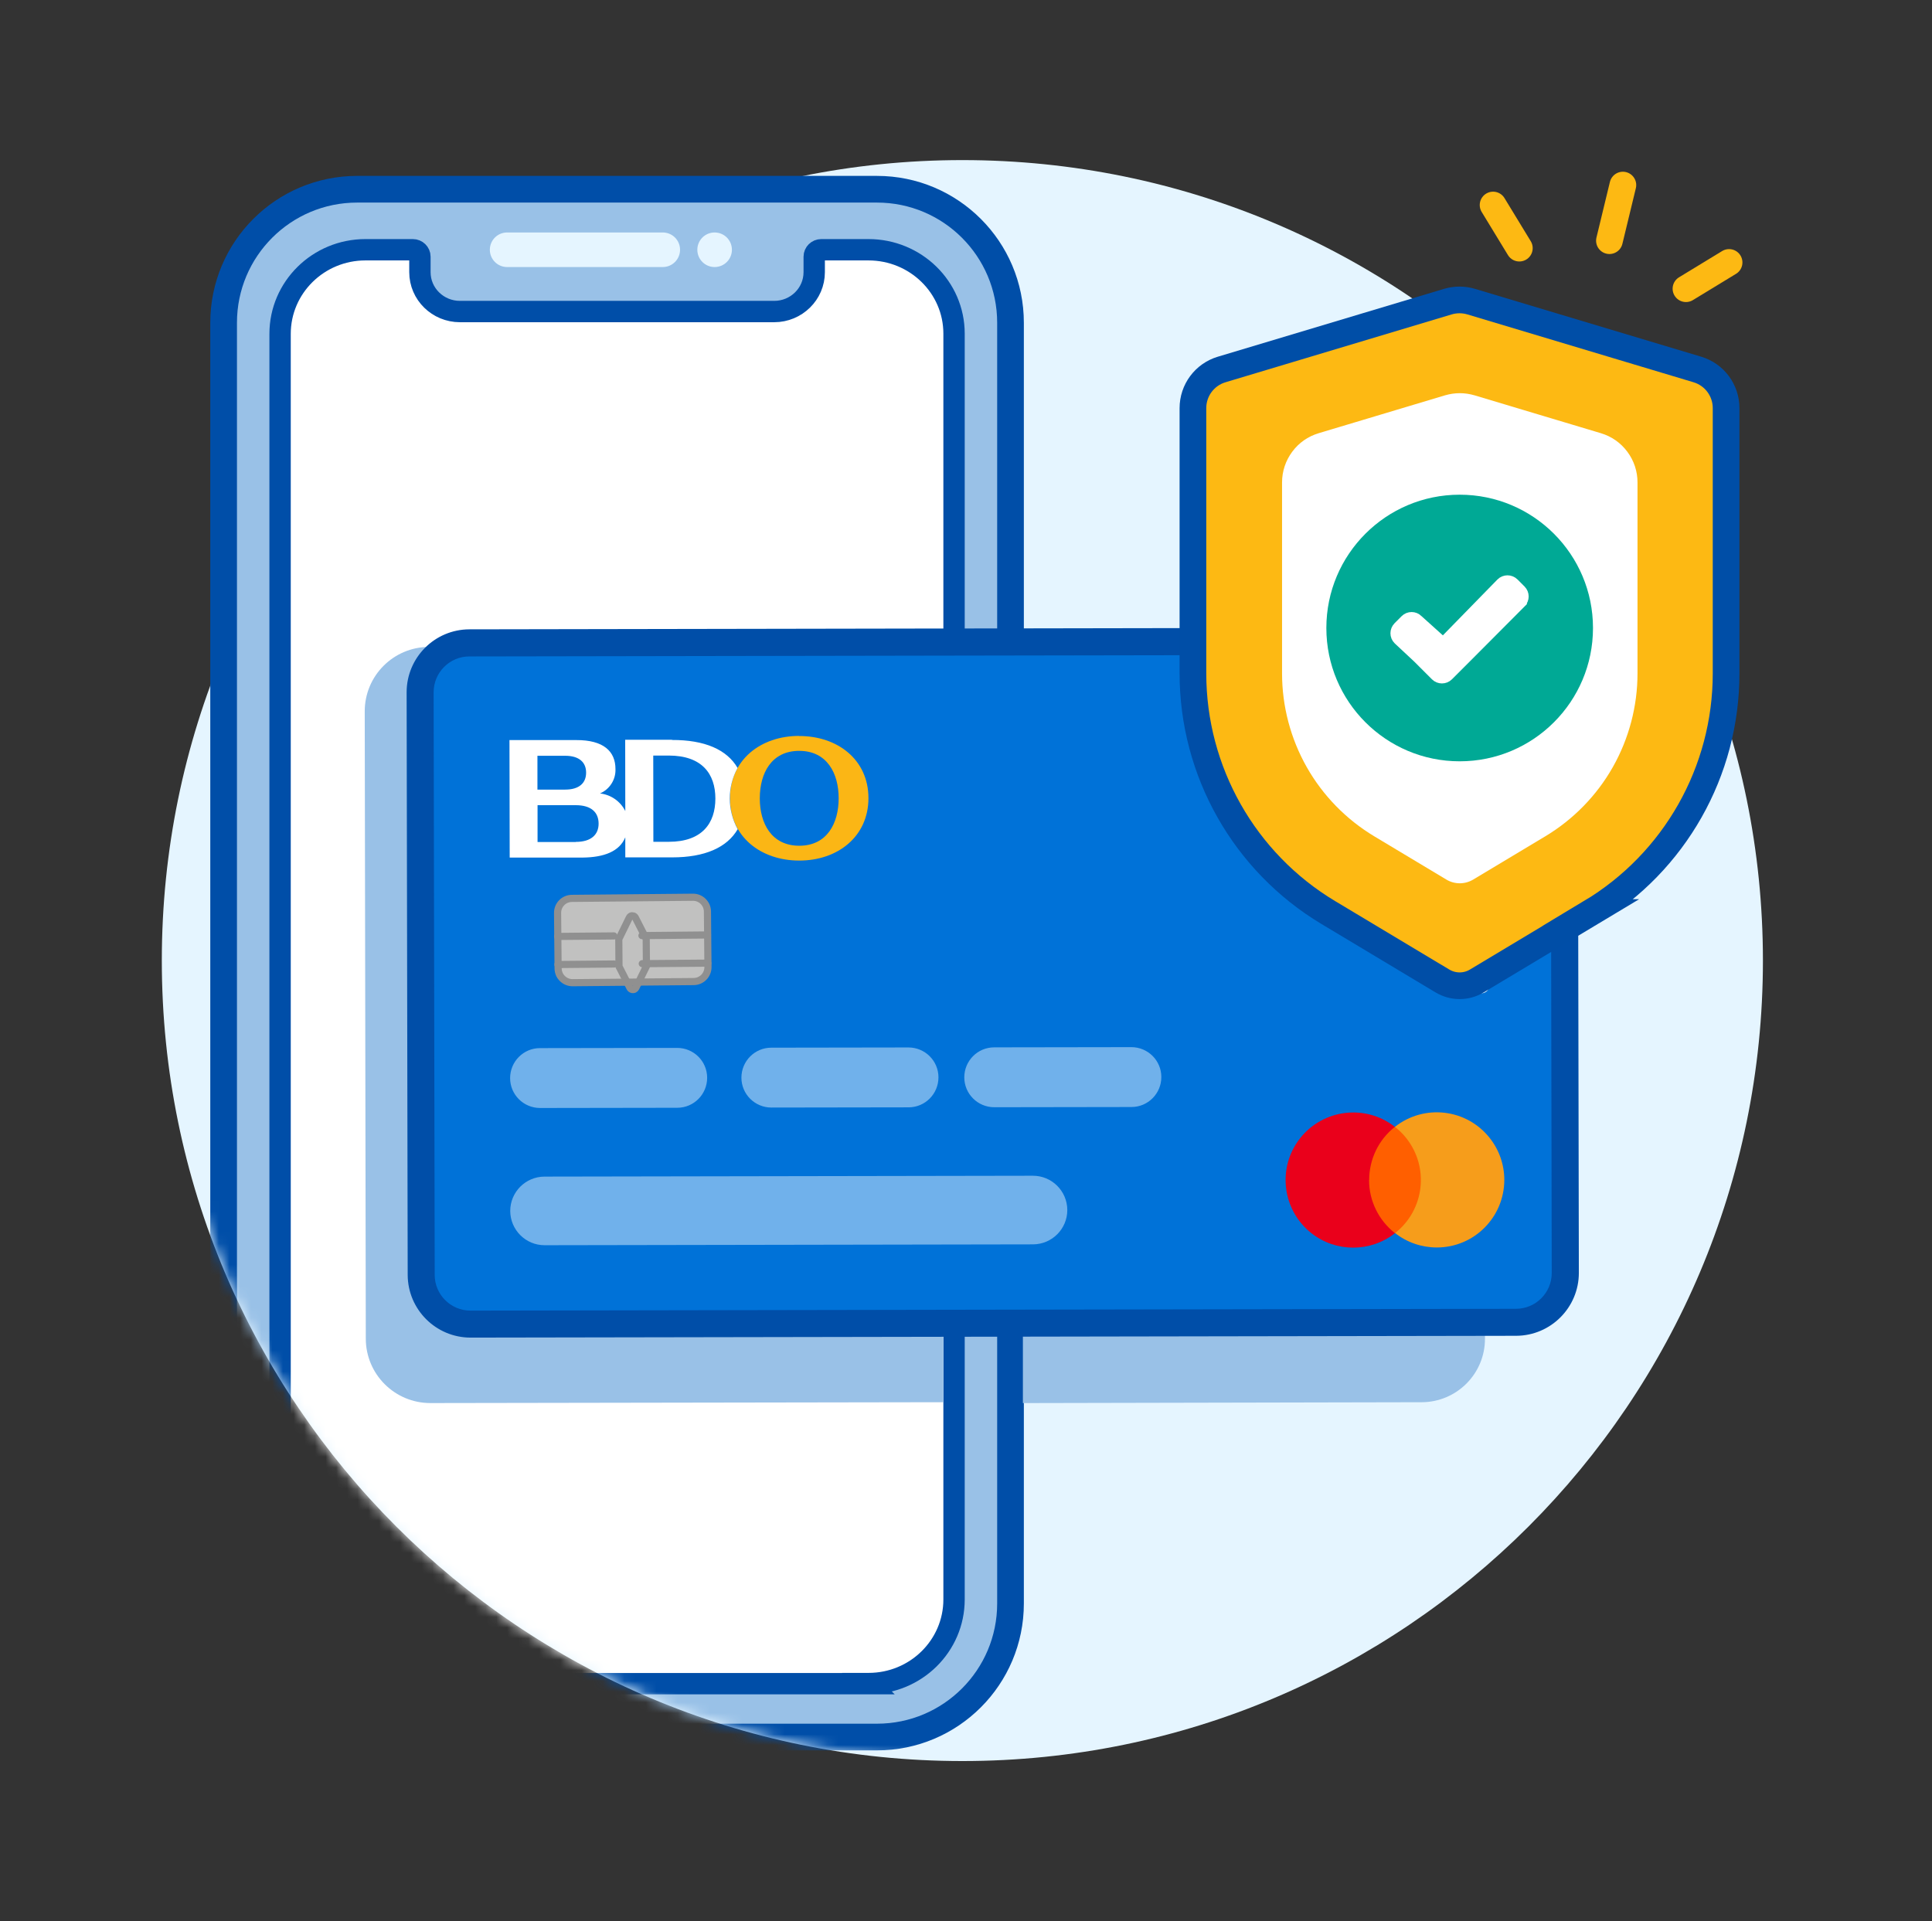
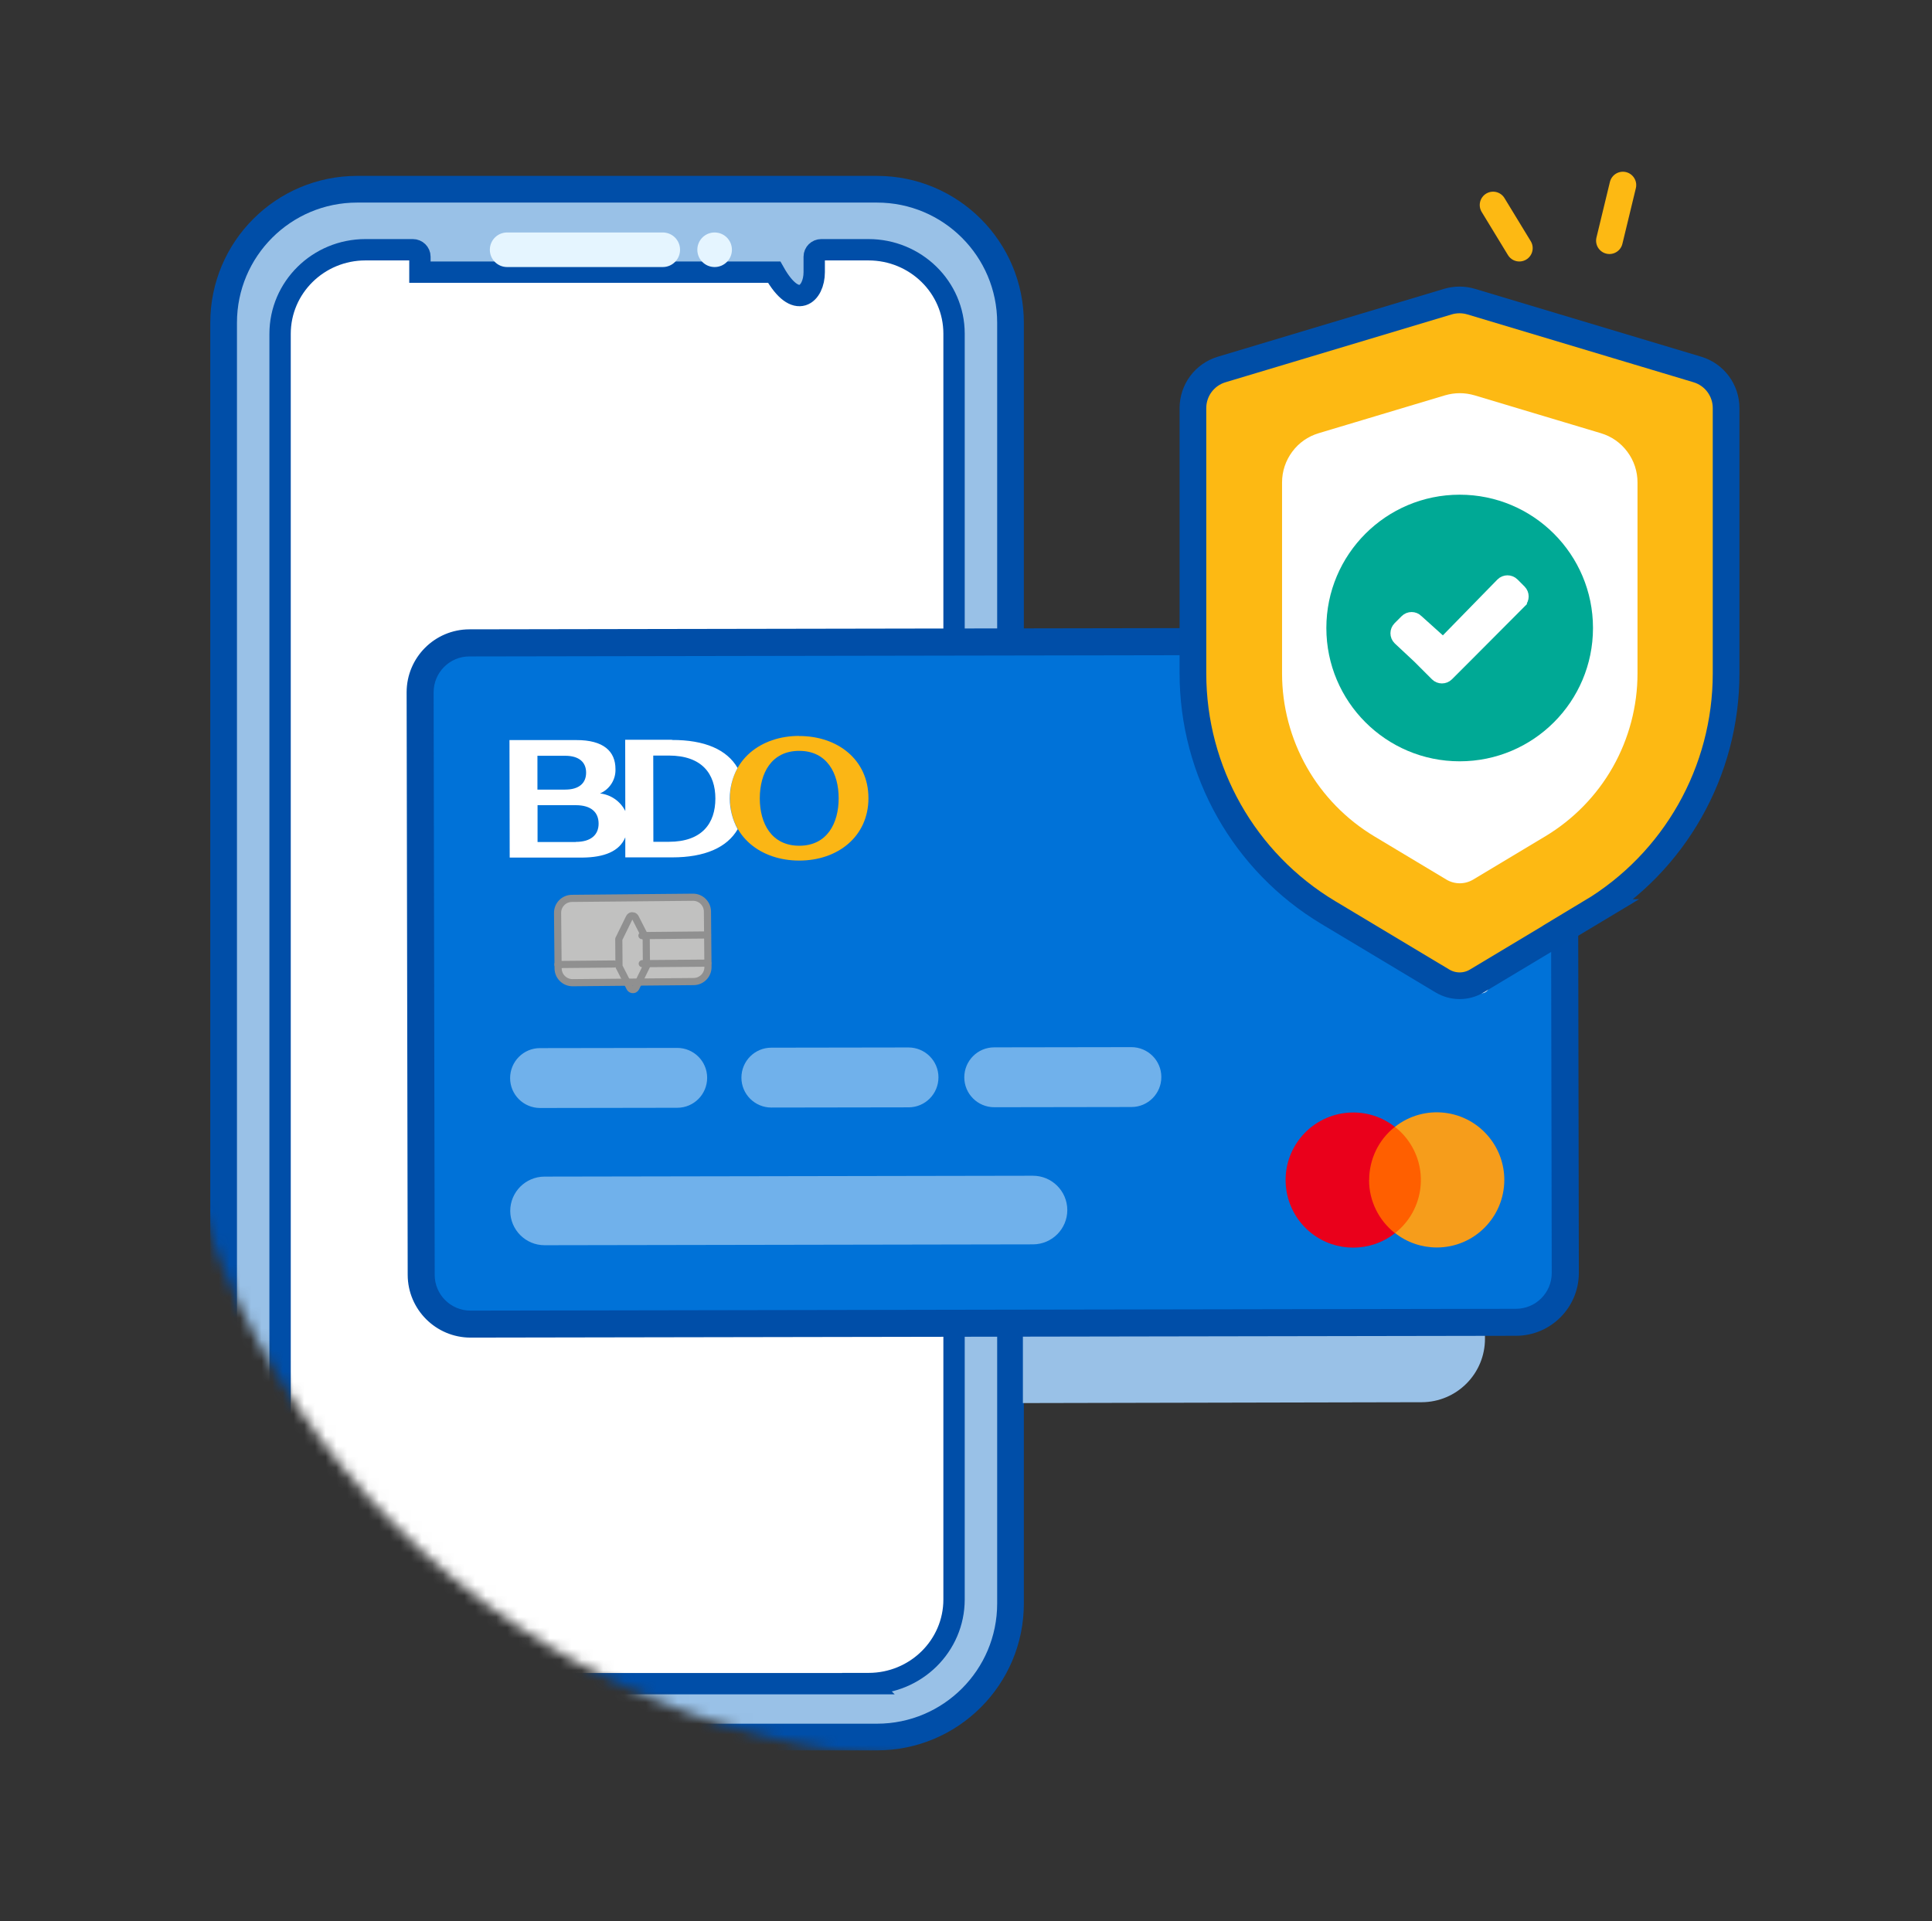
<svg xmlns="http://www.w3.org/2000/svg" width="181" height="180" viewBox="0 0 181 180" fill="none">
  <rect x="0" y="0" width="181" height="180" fill="#333333" stroke="none" />
  <mask id="mask0_2056_2376" style="mask-type:luminance" maskUnits="userSpaceOnUse" x="0" y="0" width="181" height="180">
    <path d="M180.16 0H0.16V180H180.16V0Z" fill="white" />
  </mask>
  <g mask="url(#mask0_2056_2376)">
-     <path d="M90.16 165C131.582 165 165.16 131.421 165.16 90C165.16 48.579 131.582 15 90.16 15C48.739 15 15.16 48.579 15.16 90C15.16 131.421 48.739 165 90.16 165Z" fill="#E5F5FF" />
    <mask id="mask1_2056_2376" style="mask-type:luminance" maskUnits="userSpaceOnUse" x="15" y="15" width="151" height="151">
      <path d="M15.16 90C15.16 131.42 48.74 165 90.16 165C110.76 165 164.57 165.25 164.57 165.25C164.57 165.25 165.16 110.82 165.16 90V15H90.16C69.45 15 15.15 15.25 15.15 15.25C15.15 15.25 15.15 69.29 15.15 90H15.16Z" fill="white" />
    </mask>
    <g mask="url(#mask1_2056_2376)">
      <path d="M82.16 17.73H33.46C26.551 17.73 20.95 23.331 20.95 30.241V150.24C20.95 157.15 26.551 162.75 33.46 162.75H82.16C89.069 162.75 94.67 157.15 94.67 150.24V30.241C94.67 23.331 89.069 17.73 82.16 17.73Z" fill="#99C1E7" stroke="#004EA8" stroke-width="2.5" stroke-miterlimit="10" />
-       <path d="M81.36 157.75H34.26C29.83 157.75 26.24 154.23 26.24 149.88V31.28C26.24 26.93 29.82 23.4 34.24 23.4H38.68C39.04 23.4 39.34 23.69 39.34 24.05V25.5C39.34 27.54 41.02 29.19 43.09 29.19H72.53C74.6 29.19 76.28 27.54 76.28 25.5V24.05C76.28 23.69 76.58 23.4 76.94 23.4H81.36C85.78 23.4 89.38 26.91 89.38 31.26V149.86C89.38 154.21 85.8 157.74 81.37 157.74H81.35L81.36 157.75Z" fill="white" stroke="#004EA8" stroke-width="2" stroke-miterlimit="10" />
+       <path d="M81.36 157.75H34.26C29.83 157.75 26.24 154.23 26.24 149.88V31.28C26.24 26.93 29.82 23.4 34.24 23.4H38.68C39.04 23.4 39.34 23.69 39.34 24.05V25.5H72.53C74.6 29.19 76.28 27.54 76.28 25.5V24.05C76.28 23.69 76.58 23.4 76.94 23.4H81.36C85.78 23.4 89.38 26.91 89.38 31.26V149.86C89.38 154.21 85.8 157.74 81.37 157.74H81.35L81.36 157.75Z" fill="white" stroke="#004EA8" stroke-width="2" stroke-miterlimit="10" />
      <path d="M62.091 21.781H47.511C46.616 21.781 45.891 22.506 45.891 23.401C45.891 24.296 46.616 25.021 47.511 25.021H62.091C62.985 25.021 63.711 24.296 63.711 23.401C63.711 22.506 62.985 21.781 62.091 21.781Z" fill="#E5F5FF" />
      <path d="M66.95 25.021C67.845 25.021 68.57 24.296 68.57 23.401C68.57 22.506 67.845 21.781 66.95 21.781C66.055 21.781 65.33 22.506 65.33 23.401C65.33 24.296 66.055 25.021 66.95 25.021Z" fill="#E5F5FF" />
-       <path d="M88.39 60.529V131.379L40.32 131.459C36.98 131.459 34.27 128.759 34.27 125.419L34.17 66.669C34.16 63.319 36.86 60.619 40.21 60.609L88.39 60.529Z" fill="#99C1E7" />
      <path d="M95.83 131.47V61.83L133.07 61.75C136.35 61.75 139.02 64.41 139.02 67.68L139.12 125.42C139.13 128.71 136.47 131.37 133.19 131.38L95.84 131.46L95.83 131.47Z" fill="#99C1E7" />
      <path d="M141.906 59.067L43.966 59.238C40.862 59.244 38.35 61.764 38.355 64.868L38.451 119.458C38.456 122.562 40.977 125.074 44.081 125.068L142.02 124.897C145.124 124.892 147.636 122.371 147.631 119.267L147.535 64.677C147.53 61.574 145.009 59.062 141.906 59.067Z" fill="#0072D8" />
      <path d="M43.97 61.24C41.98 61.24 40.36 62.861 40.36 64.861L40.46 119.451C40.46 121.441 42.08 123.061 44.08 123.061L142.03 122.891C144.02 122.891 145.64 121.271 145.64 119.271L145.54 64.68C145.54 62.691 143.92 61.071 141.92 61.071L43.97 61.24ZM43.97 59.23L141.92 59.06C145.02 59.06 147.54 61.571 147.55 64.671L147.65 119.261C147.65 122.361 145.14 124.881 142.04 124.891L44.09 125.061C40.99 125.061 38.47 122.551 38.46 119.451L38.36 64.861C38.36 61.761 40.87 59.24 43.97 59.23Z" fill="#004EA8" stroke="#004EA8" stroke-width="0.53" stroke-miterlimit="10" />
      <path d="M74.861 68.951C71.261 68.951 68.381 71.201 68.391 74.801C68.391 78.401 71.281 80.631 74.881 80.631C78.481 80.631 81.361 78.381 81.361 74.781C81.361 71.181 78.471 68.951 74.861 68.961M74.881 79.241C72.281 79.241 71.181 77.151 71.181 74.801C71.181 72.451 72.271 70.351 74.871 70.351C77.471 70.351 78.571 72.441 78.571 74.791C78.571 77.141 77.481 79.241 74.881 79.241Z" fill="#FBB615" />
      <path d="M62.961 69.311H58.571L58.581 75.99C58.12 75.07 57.221 74.451 56.211 74.341C57.12 73.951 57.7 73.041 57.66 72.051C57.66 70.411 56.56 69.331 53.99 69.341H47.73L47.751 80.35H54.571C56.6 80.331 58.041 79.77 58.581 78.451V80.331H62.971C66.031 80.331 68.111 79.411 69.111 77.691C68.13 75.901 68.121 73.74 69.1 71.951C68.1 70.231 66.02 69.321 62.95 69.331M50.35 70.811H52.941C54.27 70.811 54.91 71.43 54.91 72.391C54.91 73.361 54.27 73.981 52.941 73.981H50.35V70.811ZM53.941 78.891H50.361V75.441H53.941C55.391 75.441 56.071 76.111 56.081 77.151C56.09 78.191 55.391 78.88 53.95 78.88L53.941 78.891ZM62.66 78.871H61.211L61.2 70.791H62.651C65.76 70.791 67.02 72.501 67.02 74.82C67.02 77.141 65.77 78.871 62.66 78.871Z" fill="white" />
      <path d="M50.59 98.202L63.44 98.182C64.99 98.182 66.25 99.432 66.25 100.982C66.25 102.532 65 103.792 63.45 103.792L50.6 103.812C49.05 103.812 47.79 102.562 47.79 101.012C47.79 99.462 49.04 98.202 50.59 98.202Z" fill="#70B1EB" />
      <path d="M72.26 98.161L85.11 98.141C86.66 98.141 87.92 99.391 87.92 100.941C87.92 102.491 86.67 103.751 85.12 103.751L72.27 103.771C70.72 103.771 69.46 102.521 69.46 100.971C69.46 99.421 70.71 98.161 72.26 98.161Z" fill="#70B1EB" />
      <path d="M93.14 98.131L105.99 98.111C107.54 98.111 108.8 99.361 108.8 100.911C108.8 102.461 107.55 103.721 106 103.721L93.15 103.741C91.6 103.741 90.34 102.491 90.34 100.941C90.34 99.391 91.59 98.131 93.14 98.131Z" fill="#70B1EB" />
      <path d="M125.47 71.891L138.32 71.871C139.87 71.871 141.13 73.121 141.13 74.671C141.13 76.221 139.88 77.481 138.33 77.481L125.48 77.501C123.93 77.501 122.67 76.251 122.67 74.701C122.67 73.151 123.92 71.891 125.47 71.891Z" fill="#E5F5FF" />
      <path d="M51.011 110.24L96.771 110.16C98.541 110.16 99.981 111.59 99.991 113.37C99.991 115.14 98.561 116.58 96.781 116.59L51.021 116.67C49.251 116.67 47.811 115.24 47.801 113.46C47.801 111.69 49.231 110.25 51.011 110.24Z" fill="#70B1EB" />
      <path d="M138.28 92.92C137.92 92.66 137.84 92.16 138.1 91.8C139.68 89.41 139.68 86.3 138.09 83.91C137.84 83.54 137.93 83.04 138.3 82.79C138.65 82.55 139.13 82.62 139.39 82.96C140.39 84.39 140.91 86.1 140.89 87.85C140.92 89.6 140.4 91.31 139.41 92.74C139.15 93.1 138.65 93.18 138.29 92.92H138.28ZM135.87 91.82C135.51 91.56 135.43 91.06 135.69 90.7C136.81 88.97 136.81 86.74 135.69 85.02C135.44 84.65 135.54 84.15 135.9 83.9C136.25 83.66 136.72 83.74 136.98 84.07C137.75 85.18 138.16 86.5 138.14 87.85C138.16 89.2 137.76 90.53 136.99 91.64C136.73 92 136.23 92.08 135.87 91.82ZM133.46 90.72C133.1 90.46 133.02 89.96 133.28 89.6C133.96 88.54 133.96 87.18 133.28 86.13C133.03 85.77 133.12 85.27 133.48 85.01C133.83 84.77 134.31 84.84 134.57 85.18C135.67 86.8 135.67 88.92 134.57 90.54C134.31 90.9 133.81 90.98 133.45 90.72H133.46ZM131.05 89.62C130.69 89.36 130.61 88.86 130.87 88.5C131.11 88.11 131.11 87.62 130.87 87.24C130.61 86.88 130.69 86.38 131.05 86.12C131.41 85.86 131.91 85.94 132.17 86.3C132.83 87.25 132.83 88.5 132.17 89.45C131.91 89.81 131.41 89.89 131.05 89.63V89.62Z" fill="#E5F5FF" />
      <mask id="mask2_2056_2376" style="mask-type:luminance" maskUnits="userSpaceOnUse" x="52" y="84" width="15" height="9">
        <path d="M66.479 84.078L52.029 84.103L52.043 92.133L66.493 92.108L66.479 84.078Z" fill="white" />
      </mask>
      <g mask="url(#mask2_2056_2376)">
-         <path d="M65.3 92.11H60.2L61.02 90.47H66.5V90.91C66.5 91.58 65.96 92.12 65.3 92.12M58.53 92.13H53.25C52.58 92.14 52.04 91.6 52.04 90.94V90.49H57.69L58.52 92.14L58.53 92.13ZM59.36 92L58.24 89.76V86.91L59.35 84.67L60.47 86.9V89.75L59.36 91.99V92ZM66.49 89.66H61.27V87.26H66.49V89.66ZM57.43 89.68H52.04V87.28H57.43V89.68ZM66.48 86.45H61.13L60.02 84.25C59.99 84.19 59.96 84.14 59.92 84.09H65.27C65.94 84.08 66.48 84.62 66.48 85.28V86.44V86.45ZM57.55 86.47H52.03V85.32C52.03 84.65 52.57 84.11 53.23 84.11H58.75C58.75 84.11 58.67 84.2 58.65 84.26L57.55 86.46V86.47Z" fill="white" />
-       </g>
+         </g>
      <path d="M53.56 84.21L64.91 84.1C65.65 84.1 66.26 84.69 66.27 85.43L66.32 90.64C66.32 91.38 65.731 91.99 64.99 92L53.641 92.11C52.901 92.11 52.291 91.52 52.281 90.78L52.23 85.57C52.23 84.83 52.821 84.22 53.56 84.21Z" fill="#C1C1C0" />
      <path d="M64.914 84.066L53.575 84.173C52.829 84.18 52.23 84.79 52.237 85.535L52.286 90.735C52.293 91.481 52.903 92.079 53.649 92.073L64.989 91.966C65.734 91.959 66.333 91.349 66.326 90.603L66.277 85.403C66.27 84.658 65.66 84.059 64.914 84.066Z" stroke="#909090" stroke-width="0.67" stroke-linecap="round" stroke-linejoin="round" />
      <path d="M59.571 92.55L60.561 90.53L60.541 87.97L59.521 85.97C59.441 85.82 59.251 85.76 59.101 85.83C59.041 85.86 58.991 85.91 58.961 85.97L57.971 87.99L57.991 90.55L59.011 92.55C59.091 92.7 59.281 92.76 59.431 92.69C59.491 92.66 59.541 92.61 59.571 92.55Z" stroke="#909090" stroke-width="0.67" stroke-linecap="round" stroke-linejoin="round" />
-       <path d="M52.24 87.739L57.51 87.689" stroke="#909090" stroke-width="0.67" stroke-linecap="round" stroke-linejoin="round" />
      <path d="M52.27 90.37L57.531 90.32" stroke="#909090" stroke-width="0.67" stroke-linecap="round" stroke-linejoin="round" />
      <path d="M60.141 87.66L66.281 87.6" stroke="#909090" stroke-width="0.67" stroke-linecap="round" stroke-linejoin="round" />
      <path d="M60.171 90.29L66.311 90.24" stroke="#909090" stroke-width="0.67" stroke-linecap="round" stroke-linejoin="round" />
      <path d="M133.727 105.581L127.627 105.592L127.644 115.552L133.744 115.541L133.727 105.581Z" fill="#FF5F00" />
      <path d="M128.271 110.561C128.271 108.621 129.151 106.781 130.681 105.581C127.931 103.421 123.95 103.911 121.79 106.661C119.63 109.411 120.121 113.391 122.871 115.551C125.171 117.351 128.401 117.341 130.691 115.541C129.161 114.341 128.261 112.511 128.261 110.571" fill="#EA001B" />
      <path d="M140.931 110.541C140.931 114.041 138.111 116.881 134.611 116.881C133.191 116.881 131.811 116.411 130.701 115.531C133.451 113.371 133.921 109.381 131.751 106.641C131.441 106.241 131.081 105.891 130.681 105.581C133.431 103.411 137.411 103.881 139.571 106.631C140.451 107.741 140.931 109.121 140.931 110.541Z" fill="#F69D1B" />
      <path d="M150.78 22.55L152.04 17.34" stroke="#FDB913" stroke-width="2.5" stroke-linecap="round" stroke-linejoin="round" />
      <path d="M142.34 23.249L139.88 19.209" stroke="#FDB913" stroke-width="2.5" stroke-linecap="round" stroke-linejoin="round" />
-       <path d="M161.99 24.59L157.95 27.05" stroke="#FDB913" stroke-width="2.5" stroke-linecap="round" stroke-linejoin="round" />
      <path d="M149.05 85.499L138.36 91.909C137.37 92.509 136.13 92.509 135.13 91.909L124.44 85.499C116.57 80.779 111.76 72.269 111.76 63.099V38.239C111.76 36.569 112.85 35.099 114.45 34.619L135.65 28.259C136.36 28.049 137.11 28.049 137.82 28.259L159.02 34.619C160.62 35.099 161.71 36.569 161.71 38.239V63.099C161.71 72.279 156.9 80.779 149.03 85.499H149.05Z" fill="#FDB913" stroke="#004EA7" stroke-width="2.5" />
      <path d="M136.75 84.149C136.05 84.149 135.37 83.959 134.77 83.599L128.02 79.549C125.18 77.849 122.82 75.429 121.2 72.549C119.57 69.669 118.71 66.399 118.71 63.099V45.199C118.71 43.859 119.13 42.579 119.94 41.499C120.74 40.419 121.85 39.649 123.13 39.259L134.97 35.709C135.55 35.539 136.15 35.449 136.75 35.449C137.35 35.449 137.95 35.539 138.53 35.709L150.37 39.259C151.66 39.649 152.76 40.419 153.56 41.499C154.36 42.579 154.79 43.859 154.79 45.199V63.099C154.79 66.409 153.93 69.679 152.3 72.549C150.67 75.429 148.31 77.849 145.48 79.549L138.73 83.599C138.13 83.959 137.45 84.149 136.75 84.149Z" fill="white" />
      <path d="M136.75 82.759C137.2 82.759 137.63 82.639 138.02 82.409L144.77 78.359C147.4 76.779 149.59 74.539 151.1 71.869C152.61 69.199 153.41 66.169 153.41 63.099V45.199C153.41 44.159 153.08 43.159 152.46 42.329C151.84 41.489 150.98 40.889 149.98 40.589L138.14 37.039C137.69 36.909 137.23 36.839 136.76 36.839C136.29 36.839 135.83 36.909 135.38 37.039L123.54 40.589C122.54 40.889 121.68 41.489 121.06 42.329C120.44 43.169 120.11 44.159 120.11 45.199V63.099C120.11 66.169 120.91 69.199 122.42 71.869C123.93 74.539 126.12 76.779 128.75 78.359L135.5 82.409C135.88 82.639 136.32 82.759 136.77 82.759M136.77 85.539C135.84 85.539 134.91 85.289 134.08 84.789L127.33 80.739C121.13 77.019 117.34 70.319 117.34 63.099V45.199C117.34 41.849 119.54 38.889 122.75 37.929L134.59 34.379C136.01 33.949 137.53 33.949 138.95 34.379L150.79 37.929C154 38.889 156.2 41.849 156.2 45.199V63.099C156.2 70.329 152.41 77.019 146.21 80.739L139.46 84.789C138.63 85.289 137.7 85.539 136.77 85.539Z" fill="#FDB913" />
      <path d="M136.75 71.33C143.648 71.33 149.24 65.738 149.24 58.84C149.24 51.942 143.648 46.35 136.75 46.35C129.852 46.35 124.26 51.942 124.26 58.84C124.26 65.738 129.852 71.33 136.75 71.33Z" fill="#00A995" />
      <path d="M142.289 56.289L137.159 61.439L135.489 63.109C135.269 63.329 134.909 63.329 134.689 63.109L133.019 61.439L131.189 59.729C130.969 59.509 130.969 59.159 131.189 58.929L131.849 58.269C132.069 58.049 132.429 58.049 132.639 58.269L135.029 60.419C135.119 60.509 135.279 60.509 135.369 60.419L140.829 54.829C141.049 54.609 141.409 54.609 141.629 54.829L142.289 55.489C142.509 55.709 142.509 56.059 142.289 56.279V56.289Z" fill="white" stroke="white" stroke-width="1.52" stroke-miterlimit="10" />
    </g>
  </g>
</svg>